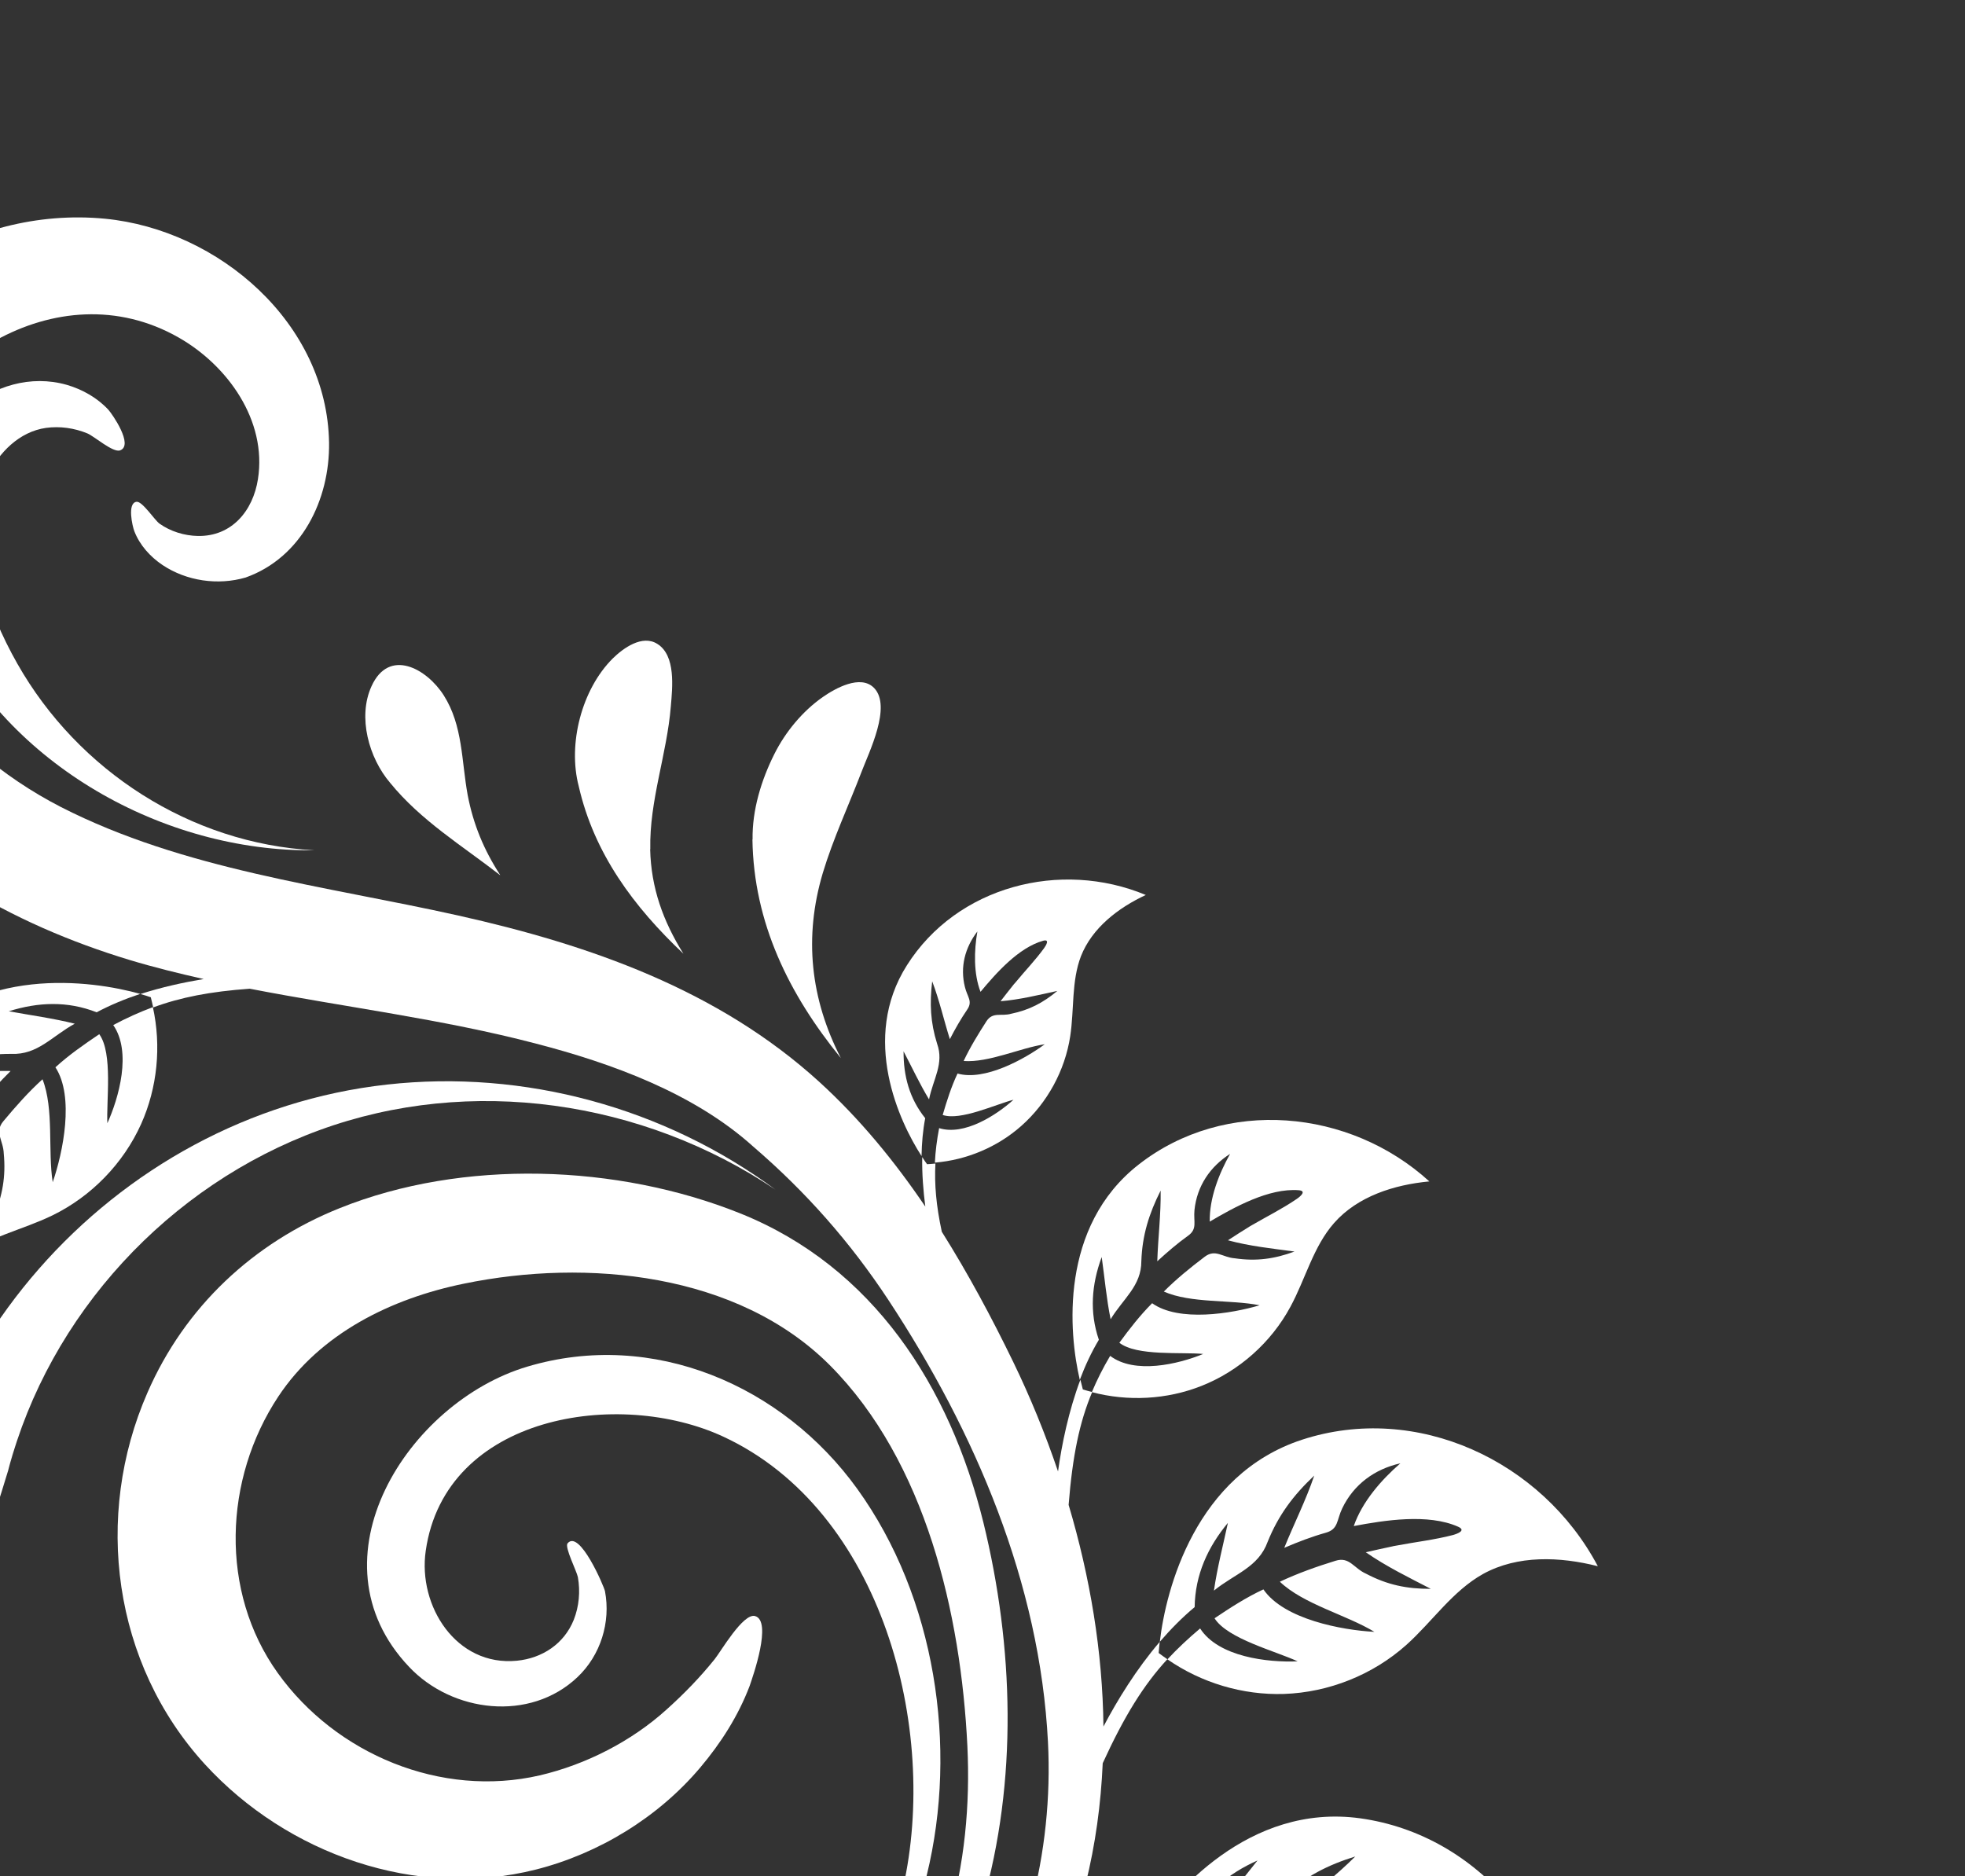
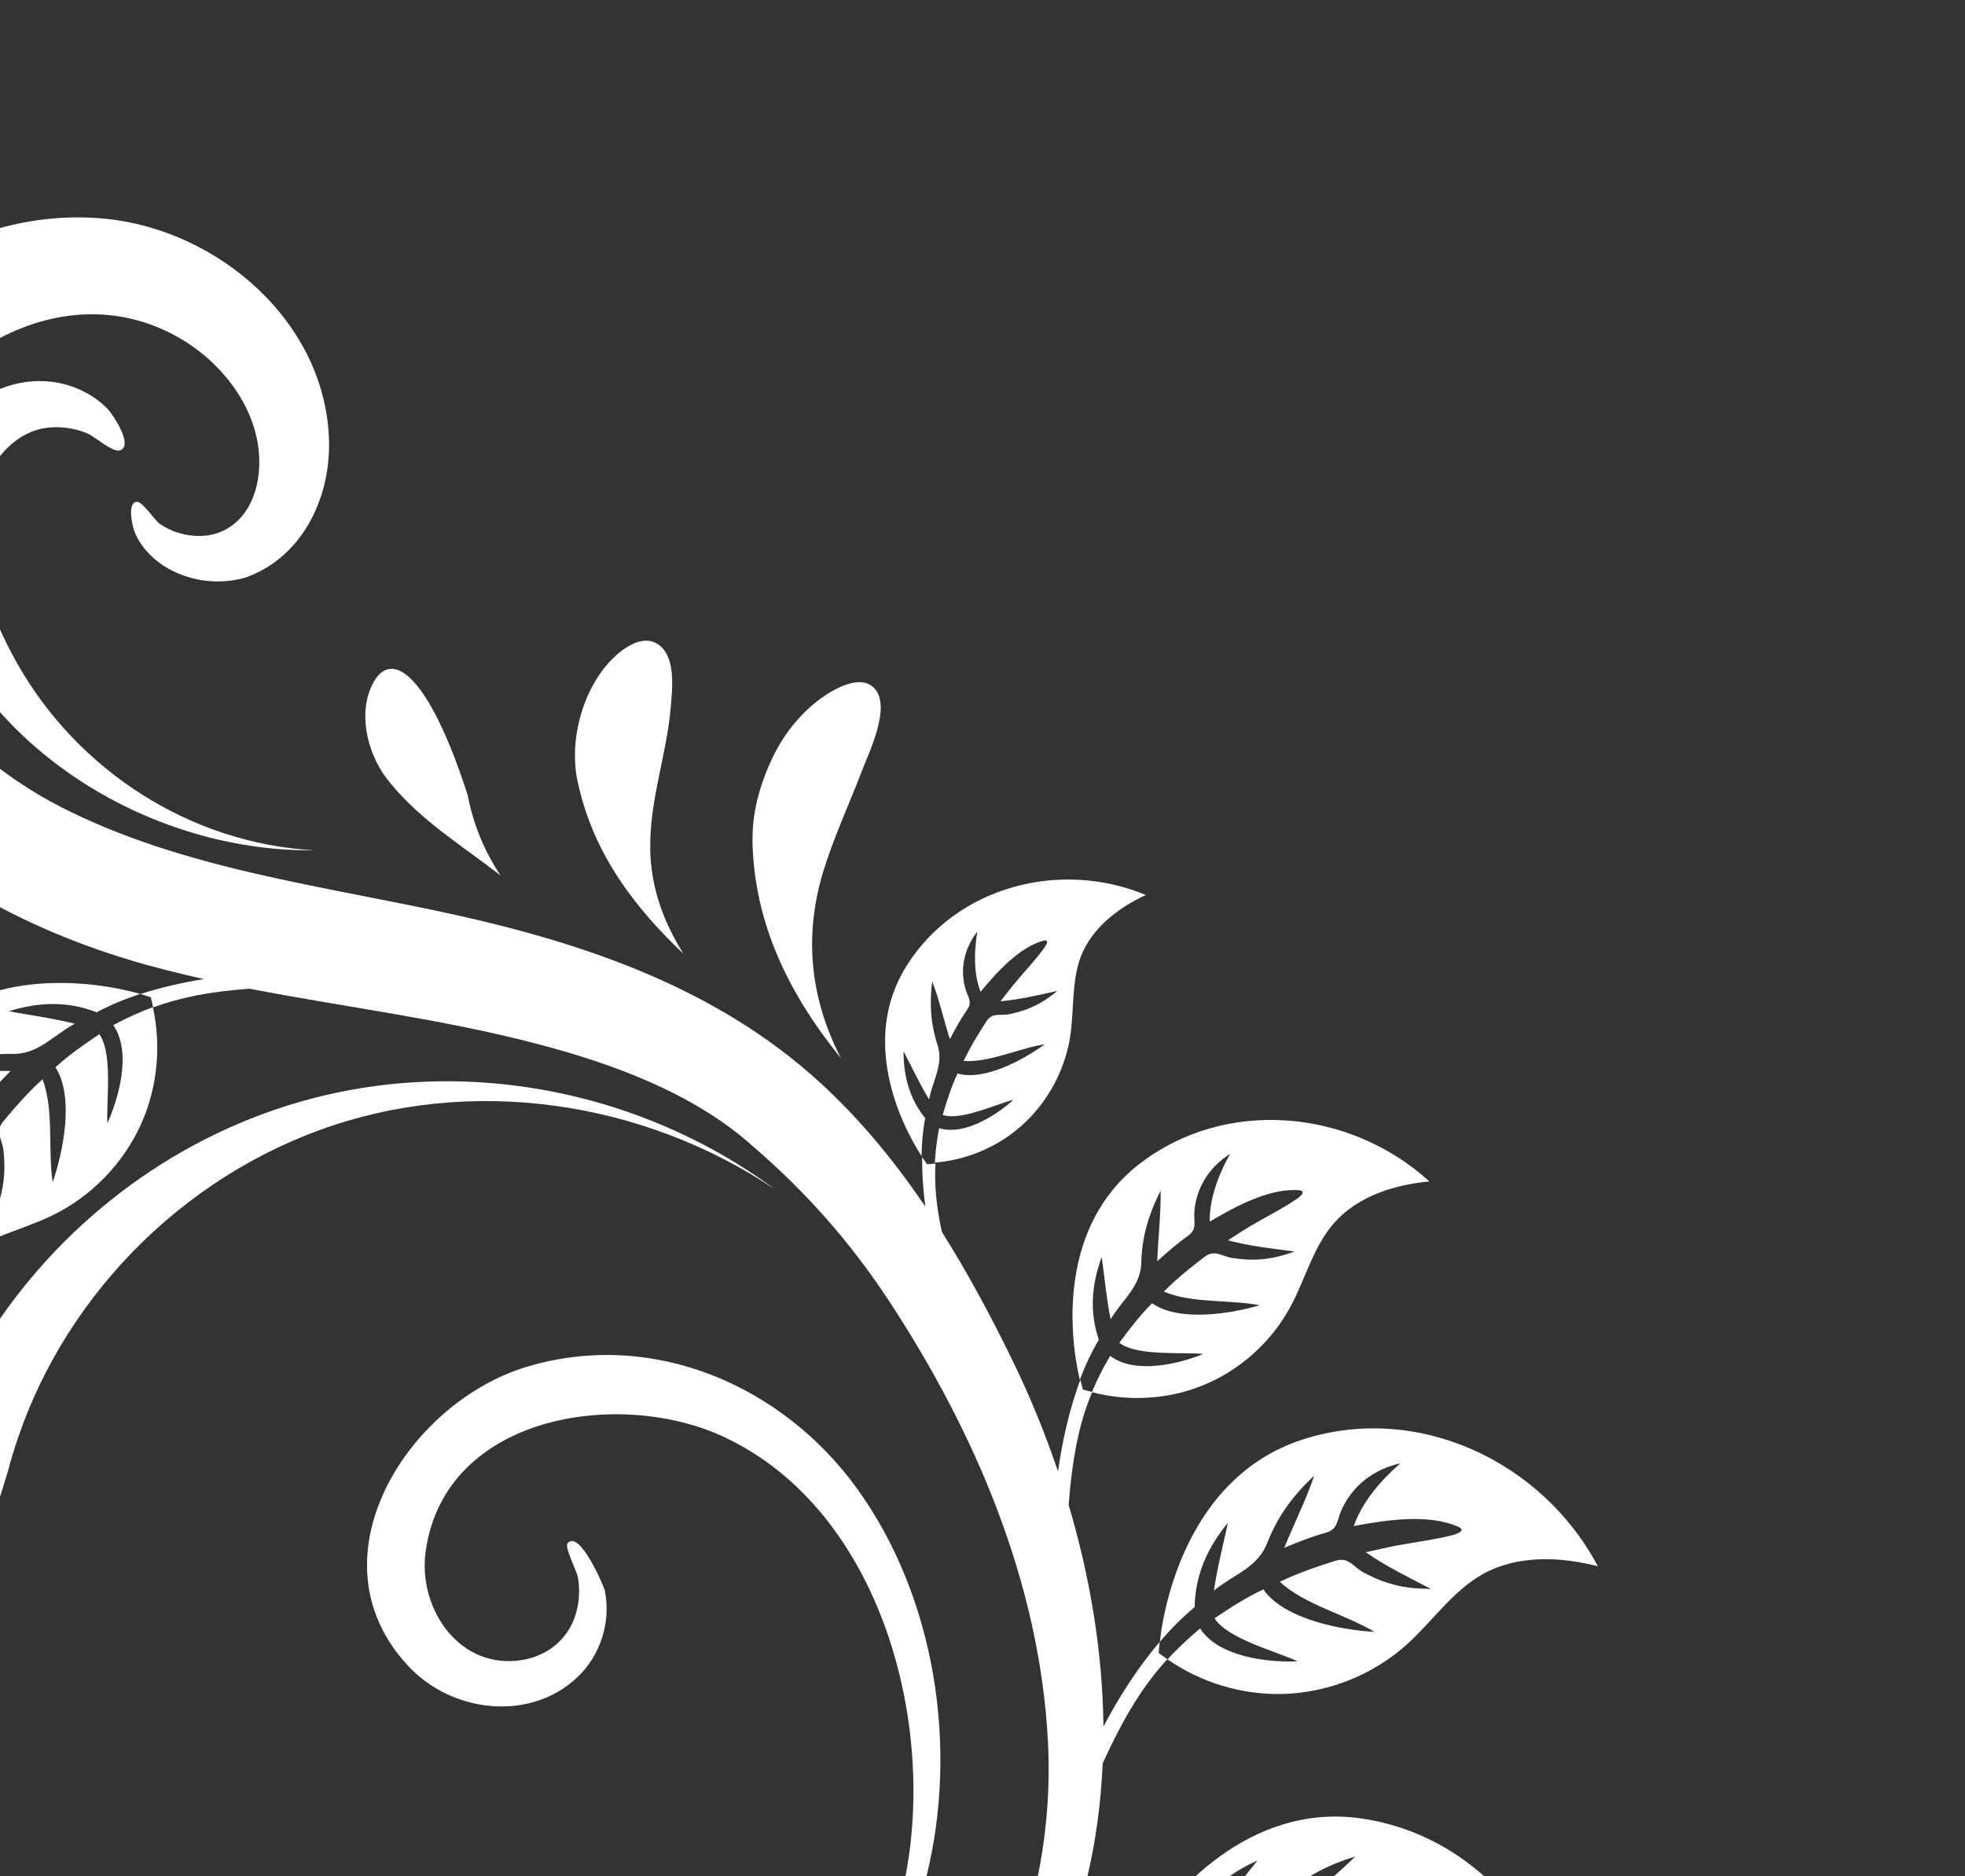
<svg xmlns="http://www.w3.org/2000/svg" width="111" height="106" viewBox="0 0 111 106" fill="none">
  <rect x="0" y="0" width="111" height="106" fill="#333333" stroke="none" />
  <path d="M6.067 63.513C5.994 62.221 6.39 59.504 5.607 58.426C4.751 59.004 3.895 59.596 3.131 60.296C4.213 61.957 3.559 65.101 2.978 66.788C2.697 65.02 3.059 62.645 2.401 60.972C1.603 61.695 0.882 62.512 0.19 63.342C-0.331 63.963 0.187 64.419 0.212 65.162C0.336 66.472 0.141 67.539 -0.357 68.754C-0.477 67.408 -0.556 66.031 -0.858 64.711C-1.164 65.134 -1.457 65.556 -1.723 65.948C-1.709 65.933 -1.761 66.008 -1.839 66.126C-2.401 67.004 -2.91 67.928 -3.538 68.761C-3.688 68.962 -4.054 69.346 -4.057 68.836C-4.113 67.04 -2.859 64.999 -1.929 63.553C-3.33 63.477 -4.828 63.982 -6.064 64.612C-5.238 63.434 -4.038 62.693 -2.59 62.609C-1.877 62.572 -1.462 62.857 -1.023 62.298C-0.524 61.658 0.027 61.078 0.601 60.504C-0.824 60.486 -2.241 60.611 -3.664 60.515C-2.244 59.874 -0.927 59.529 0.64 59.538C2.131 59.6 2.936 58.537 4.224 57.833C3.001 57.527 1.736 57.358 0.496 57.131C2.157 56.609 3.817 56.541 5.459 57.189C6.241 56.772 7.077 56.429 7.923 56.149C5.154 55.373 -1.262 54.499 -5.222 59.153C-9.492 64.174 -9.127 71.711 -4.961 76.707C-4.661 74.585 -3.869 72.416 -2.203 71.073C-0.719 69.874 1.255 69.496 2.967 68.659C5.167 67.586 6.971 65.724 7.972 63.5C8.892 61.445 9.121 59.099 8.636 56.898C7.882 57.179 7.151 57.508 6.397 57.91C7.448 59.424 6.724 62.013 6.039 63.515L6.067 63.513Z" fill="white" />
  <path d="M71.017 105.127C70.217 106.155 69.351 107.152 68.618 108.239C70.099 107.891 71.447 108.161 72.556 107.086C73.756 105.998 75.013 105.359 76.556 104.88C75.509 105.93 74.339 106.818 73.253 107.807C74.092 107.854 74.911 107.923 75.742 108.07C76.466 108.202 76.597 107.69 77.171 107.236C78.352 106.305 79.796 106.045 81.241 106.387C79.861 106.756 78.35 107.397 77.323 108.424C79.039 108.898 81.407 109.614 82.609 111.034C82.945 111.438 82.41 111.379 82.152 111.325C81.097 111.114 80.061 110.747 79.023 110.458C78.886 110.417 78.785 110.395 78.821 110.399C78.353 110.28 77.835 110.156 77.303 110.034C77.982 111.26 78.867 112.387 79.702 113.497C78.489 112.907 77.595 112.212 76.79 111.114C76.293 110.529 76.383 109.822 75.546 109.697C74.438 109.533 73.324 109.39 72.204 109.389C72.844 111.127 74.758 112.722 75.762 114.275C74.162 113.383 71.479 111.39 71.175 109.361C70.111 109.343 69.035 109.474 67.982 109.625C68.124 110.99 70.301 112.831 71.131 113.87C69.572 113.188 67.233 111.684 66.994 109.793C66.136 110.009 65.343 110.243 64.568 110.547C65.709 112.58 67.499 114.239 69.626 115.183C71.937 116.221 74.613 116.408 77.049 115.718C78.95 115.181 80.733 114.127 82.71 114.017C84.928 113.907 87.031 115.03 88.722 116.468C88.5 109.737 83.593 103.661 76.832 102.723C70.564 101.861 66.214 106.958 64.607 109.46C65.462 109.095 66.342 108.778 67.236 108.566C68.062 106.935 69.389 105.838 71.037 105.105L71.017 105.127Z" fill="white" />
  <path d="M69.367 86.012C69.093 87.291 68.761 88.558 68.573 89.86C69.753 88.9 71.085 88.555 71.61 87.098C72.218 85.593 73.061 84.471 74.239 83.363C73.767 84.76 73.098 86.077 72.546 87.443C73.319 87.112 74.087 86.816 74.901 86.587C75.611 86.387 75.501 85.877 75.821 85.212C76.473 83.854 77.659 82.993 79.105 82.669C78.023 83.608 76.946 84.844 76.472 86.213C78.215 85.884 80.664 85.497 82.362 86.248C82.842 86.459 82.33 86.647 82.079 86.719C81.04 86.99 79.943 87.115 78.886 87.316C78.746 87.339 78.648 87.359 78.676 87.357C78.2 87.458 77.69 87.568 77.152 87.694C78.301 88.493 79.587 89.121 80.824 89.76C79.471 89.766 78.366 89.538 77.164 88.904C76.465 88.594 76.231 87.921 75.433 88.177C74.369 88.505 73.302 88.884 72.297 89.358C73.638 90.634 76.049 91.227 77.639 92.19C75.805 92.093 72.529 91.483 71.368 89.791C70.397 90.242 69.491 90.829 68.608 91.423C69.339 92.589 72.097 93.288 73.301 93.857C71.598 93.928 68.829 93.606 67.793 91.998C67.114 92.572 66.511 93.134 65.947 93.743C67.858 95.069 70.197 95.773 72.531 95.698C75.061 95.611 77.55 94.619 79.442 92.928C80.911 91.61 82.05 89.881 83.782 88.916C85.728 87.845 88.114 87.936 90.259 88.482C87.11 82.529 80.03 79.217 73.546 81.337C67.526 83.308 65.856 89.796 65.516 92.75C66.124 92.046 66.784 91.374 67.484 90.792C67.511 88.962 68.228 87.394 69.381 86.011L69.367 86.012Z" fill="white" />
  <path d="M62.234 71.018C62.4 72.191 62.502 73.374 62.737 74.529C63.45 73.358 64.476 72.649 64.473 71.246C64.523 69.784 64.907 68.562 65.563 67.26C65.583 68.598 65.417 69.919 65.373 71.254C65.93 70.744 66.501 70.248 67.111 69.813C67.654 69.425 67.409 69.022 67.474 68.359C67.616 67.004 68.355 65.909 69.486 65.187C68.855 66.31 68.311 67.698 68.337 69.014C69.724 68.197 71.682 67.111 73.355 67.24C73.832 67.274 73.455 67.595 73.258 67.728C72.45 68.282 71.57 68.719 70.722 69.212C70.613 69.275 70.531 69.323 70.552 69.314C70.176 69.543 69.774 69.802 69.366 70.069C70.591 70.403 71.875 70.535 73.125 70.705C71.983 71.124 70.964 71.265 69.748 71.086C69.058 71.037 68.659 70.538 68.05 71.001C67.245 71.611 66.449 72.256 65.743 72.966C67.28 73.642 69.511 73.411 71.154 73.74C69.561 74.215 66.588 74.699 65.082 73.624C64.396 74.312 63.799 75.079 63.231 75.858C64.207 76.626 66.763 76.374 67.968 76.49C66.545 77.075 64.094 77.646 62.711 76.599C62.3 77.291 61.967 77.956 61.677 78.647C63.709 79.186 65.919 79.07 67.868 78.296C69.998 77.454 71.81 75.839 72.895 73.823C73.746 72.253 74.185 70.426 75.362 69.091C76.692 67.584 78.749 66.931 80.742 66.743C76.241 62.639 69.201 61.988 64.337 65.778C59.824 69.291 60.378 75.328 60.996 77.953C61.294 77.162 61.65 76.396 62.073 75.69C61.536 74.122 61.665 72.569 62.222 71.047L62.234 71.018Z" fill="white" />
  <path d="M51.059 59.428C51.526 60.32 51.959 61.249 52.48 62.109C52.713 60.954 53.339 60.093 52.936 58.964C52.556 57.762 52.51 56.681 52.658 55.438C53.065 56.504 53.312 57.615 53.656 58.706C53.953 58.128 54.273 57.569 54.636 57.036C54.961 56.563 54.641 56.321 54.507 55.762C54.223 54.632 54.509 53.537 55.21 52.622C55.023 53.711 54.99 54.988 55.388 56.033C56.271 54.972 57.535 53.539 58.92 53.148C59.31 53.039 59.099 53.399 58.981 53.562C58.492 54.238 57.9 54.849 57.373 55.491C57.3 55.573 57.248 55.633 57.261 55.618C57.024 55.916 56.775 56.23 56.519 56.564C57.598 56.476 58.672 56.21 59.728 55.981C58.926 56.648 58.151 57.057 57.123 57.27C56.552 57.434 56.088 57.144 55.725 57.691C55.261 58.414 54.797 59.166 54.435 59.94C55.865 60.041 57.599 59.21 59.016 58.994C57.872 59.838 55.612 61.085 54.09 60.648C53.733 61.4 53.485 62.195 53.251 62.989C54.257 63.33 56.253 62.384 57.25 62.13C56.271 63.013 54.459 64.175 53.05 63.732C52.922 64.406 52.841 65.041 52.81 65.681C54.608 65.533 56.347 64.801 57.696 63.604C59.16 62.308 60.158 60.481 60.455 58.543C60.686 57.026 60.516 55.436 61.064 54.013C61.694 52.422 63.161 51.289 64.724 50.561C59.908 48.552 54.051 50.066 51.228 54.536C48.603 58.675 50.803 63.376 52.057 65.31C52.069 64.586 52.13 63.867 52.264 63.171C51.373 62.065 51.03 60.776 51.042 59.387L51.059 59.428Z" fill="white" />
  <path d="M-6.85 49.423C-5.436 49.377 -4.001 49.549 -2.188 49.989C0.747 51.831 3.987 53.223 7.323 54.233C8.702 54.65 10.106 54.994 11.507 55.31C10.35 55.503 9.127 55.771 7.932 56.157C8.149 56.215 8.344 56.28 8.518 56.34C8.565 56.529 8.612 56.717 8.653 56.913C10.197 56.342 11.87 56.017 14.106 55.856C19.492 56.901 24.96 57.565 30.269 58.955C33.481 59.788 24.023 57.312 30.269 58.955C34.554 60.068 39.201 61.755 42.55 64.776C45.515 67.325 48.031 70.172 50.191 73.452C55.084 80.889 58.743 89.439 59.198 98.415C59.515 104.616 57.894 111.094 54.316 116.192C50.198 122.053 42.65 126.21 35.364 125.248C29.184 124.437 22.249 119.798 23.209 112.724C23.484 110.659 24.786 108.715 26.813 108.035C28.534 107.46 30.629 107.882 31.563 109.559C32.337 110.949 32.194 112.97 30.824 113.948C33.53 112.121 31.706 108.006 28.869 107.609C26.395 107.254 24.366 108.783 23.314 110.883C20.944 115.579 24.37 121.097 28.226 123.725C38.047 130.43 51.444 124.753 57.389 115.596C57.499 115.426 57.587 115.25 57.697 115.081C60.48 112.682 62.447 111.39 64.556 110.557C64.46 110.379 64.357 110.208 64.267 110.022C64.356 109.861 64.465 109.677 64.595 109.484C62.388 110.444 60.376 111.803 58.916 112.929C61.042 108.75 62.091 104.221 62.291 99.611C63.513 96.941 64.601 95.194 65.941 93.736C65.778 93.618 65.608 93.508 65.451 93.384C65.468 93.198 65.483 92.985 65.511 92.756C64.191 94.299 63.123 96.037 62.332 97.539C62.288 93.326 61.576 89.085 60.365 85.016C60.588 82.224 60.98 80.344 61.696 78.641C61.523 78.595 61.336 78.55 61.169 78.497C61.124 78.337 61.077 78.148 61.029 77.946C60.367 79.709 59.981 81.582 59.766 83.126C59.044 80.996 58.2 78.93 57.24 76.95C56.02 74.433 54.688 71.952 53.201 69.586C52.882 68.104 52.779 66.906 52.84 65.734C52.685 65.743 52.53 65.767 52.368 65.77C52.282 65.655 52.189 65.519 52.095 65.369C52.077 66.327 52.157 67.278 52.269 68.164C50.537 65.608 48.58 63.215 46.274 61.114C40.557 55.91 33.307 53.38 25.877 51.719C18.333 50.037 10.399 49.145 3.439 45.591C-3.12 42.218 -8.928 35.334 -6.829 27.544C-4.955 20.582 3.222 15.154 10.091 19.068C12.86 20.644 15.088 23.757 14.572 27.062C14.295 28.858 13.09 30.315 11.174 30.279C10.415 30.263 9.636 30.028 9.005 29.579C8.73 29.376 8.041 28.314 7.717 28.348C7.168 28.411 7.485 29.744 7.587 30.007C7.891 30.796 8.485 31.453 9.18 31.92C10.54 32.827 12.313 33.084 13.879 32.625C17.032 31.5 18.634 28.233 18.588 25.005C18.479 18.267 12.367 12.981 5.93 12.356C-1.718 11.623 -8.946 16.46 -12.045 23.328C-14.745 29.321 -14.154 36.057 -10.718 41.609C-8.898 44.535 -6.53 46.944 -3.821 48.908C-4.895 48.734 -6.051 48.608 -7.22 48.603C-7.043 48.719 -6.887 48.83 -6.76 48.928C-6.77 49.106 -6.795 49.285 -6.811 49.47L-6.85 49.423Z" fill="white" />
  <path d="M42.504 47.42C42.572 52.134 44.568 56.175 47.499 59.775C45.781 56.432 45.401 52.949 46.477 49.325C47.064 47.376 47.939 45.507 48.664 43.613C49.083 42.503 50.381 39.913 49.38 38.871C48.615 38.075 47.172 38.895 46.479 39.378C45.332 40.179 44.364 41.352 43.74 42.603C43.003 44.073 42.486 45.763 42.512 47.426L42.504 47.42Z" fill="white" />
  <path d="M36.734 47.975C36.676 45.23 37.674 42.617 37.894 39.904C37.984 38.849 38.189 37.03 37.128 36.374C36.28 35.839 35.209 36.614 34.615 37.197C32.861 38.943 32.062 42.025 32.693 44.423C33.562 48.23 35.812 51.242 38.605 53.88C37.456 52.039 36.779 50.161 36.727 47.983L36.734 47.975Z" fill="white" />
-   <path d="M28.253 49.43C27.336 48.021 26.735 46.57 26.419 44.918C26.066 43.006 26.152 40.989 25.068 39.285C24.109 37.772 21.973 36.581 20.983 38.775C20.192 40.518 20.84 42.823 22.04 44.228C23.774 46.359 26.102 47.772 28.246 49.437L28.253 49.43Z" fill="white" />
-   <path d="M40.245 121.9C47.749 121.013 53.467 114.576 55.489 107.584C57.498 100.622 57.27 93.02 55.549 86.007C53.661 78.353 49.34 71.567 41.804 68.545C34.878 65.769 26.152 65.457 19.192 68.252C14.305 70.208 10.437 73.837 8.331 78.673C5.268 85.666 6.384 93.999 11.578 99.675C16.232 104.754 23.512 107.324 30.271 105.619C33.828 104.716 37.179 102.672 39.553 99.859C40.721 98.476 41.702 96.941 42.347 95.243C42.532 94.7 43.634 91.577 42.653 91.298C41.982 91.106 40.704 93.326 40.368 93.737C39.553 94.751 38.661 95.671 37.688 96.547C35.705 98.357 33.103 99.689 30.484 100.299C24.925 101.582 18.982 99.112 15.69 94.515C12.391 89.91 12.639 83.554 15.72 78.898C18.083 75.328 22.104 73.355 26.218 72.517C28.267 72.098 24.231 72.924 26.218 72.517C33.142 71.092 41.667 71.905 46.882 77.133C52.303 82.583 54.279 91.181 54.645 98.625C54.969 105.272 53.395 112.285 48.525 117.11C43.748 121.844 35.738 123.471 30.094 119.212C32.901 121.502 36.68 122.342 40.239 121.921L40.245 121.9Z" fill="white" />
+   <path d="M28.253 49.43C27.336 48.021 26.735 46.57 26.419 44.918C24.109 37.772 21.973 36.581 20.983 38.775C20.192 40.518 20.84 42.823 22.04 44.228C23.774 46.359 26.102 47.772 28.246 49.437L28.253 49.43Z" fill="white" />
  <path d="M0.475 83.028C0.382 83.345 1.162 80.42 0.475 83.028C2.782 74.261 9.531 66.96 18.037 63.849C26.584 60.721 36.31 62.168 43.809 67.211C37.547 62.579 29.61 60.405 21.857 61.272C6.315 63.002 -5.931 76.882 -5.42 92.536C-4.5 94 -3.658 96.659 0.475 83.028Z" fill="white" />
  <path d="M50.993 106.649C50.13 110.423 48.194 114.008 45.091 116.392C41.379 119.238 36.118 120.41 31.767 118.358C36.266 120.635 41.826 119.472 45.746 116.556C49.206 113.995 51.347 110.056 52.351 105.941C54.129 98.681 52.836 90.232 48.429 84.117C44.216 78.266 36.883 75.09 29.789 77.206C23.049 79.207 17.341 88.094 23.113 94.173C25.548 96.749 29.933 97.296 32.621 94.748C33.919 93.519 34.511 91.654 34.174 89.89C34.122 89.631 32.736 86.38 32.063 87.188C31.878 87.397 32.58 88.763 32.644 89.1C32.786 89.906 32.711 90.746 32.412 91.509C31.866 92.868 30.628 93.682 29.198 93.821C25.769 94.156 23.598 90.721 24.049 87.611C25.148 79.926 34.98 78.425 40.869 81.167C42.073 81.723 39.694 80.624 40.869 81.167C49.844 85.339 53.046 97.672 51.008 106.662L50.993 106.649Z" fill="white" />
  <path d="M-0.702 26.902C-0.07 25.566 1.089 24.388 2.599 24.173C3.385 24.067 4.193 24.18 4.927 24.481C5.313 24.634 6.386 25.594 6.787 25.442C7.562 25.152 6.348 23.4 6.119 23.145C5.489 22.469 4.652 21.997 3.771 21.741C1.745 21.166 -0.37 21.794 -1.92 23.173C-5.437 26.312 -5.109 31.442 -3.227 35.356C0.416 43.198 9.24 48.13 17.75 48.037C10.769 47.652 4.42 43.557 0.98 37.495C-0.716 34.505 -2.28 30.231 -0.703 26.888L-0.702 26.902Z" fill="white" />
</svg>